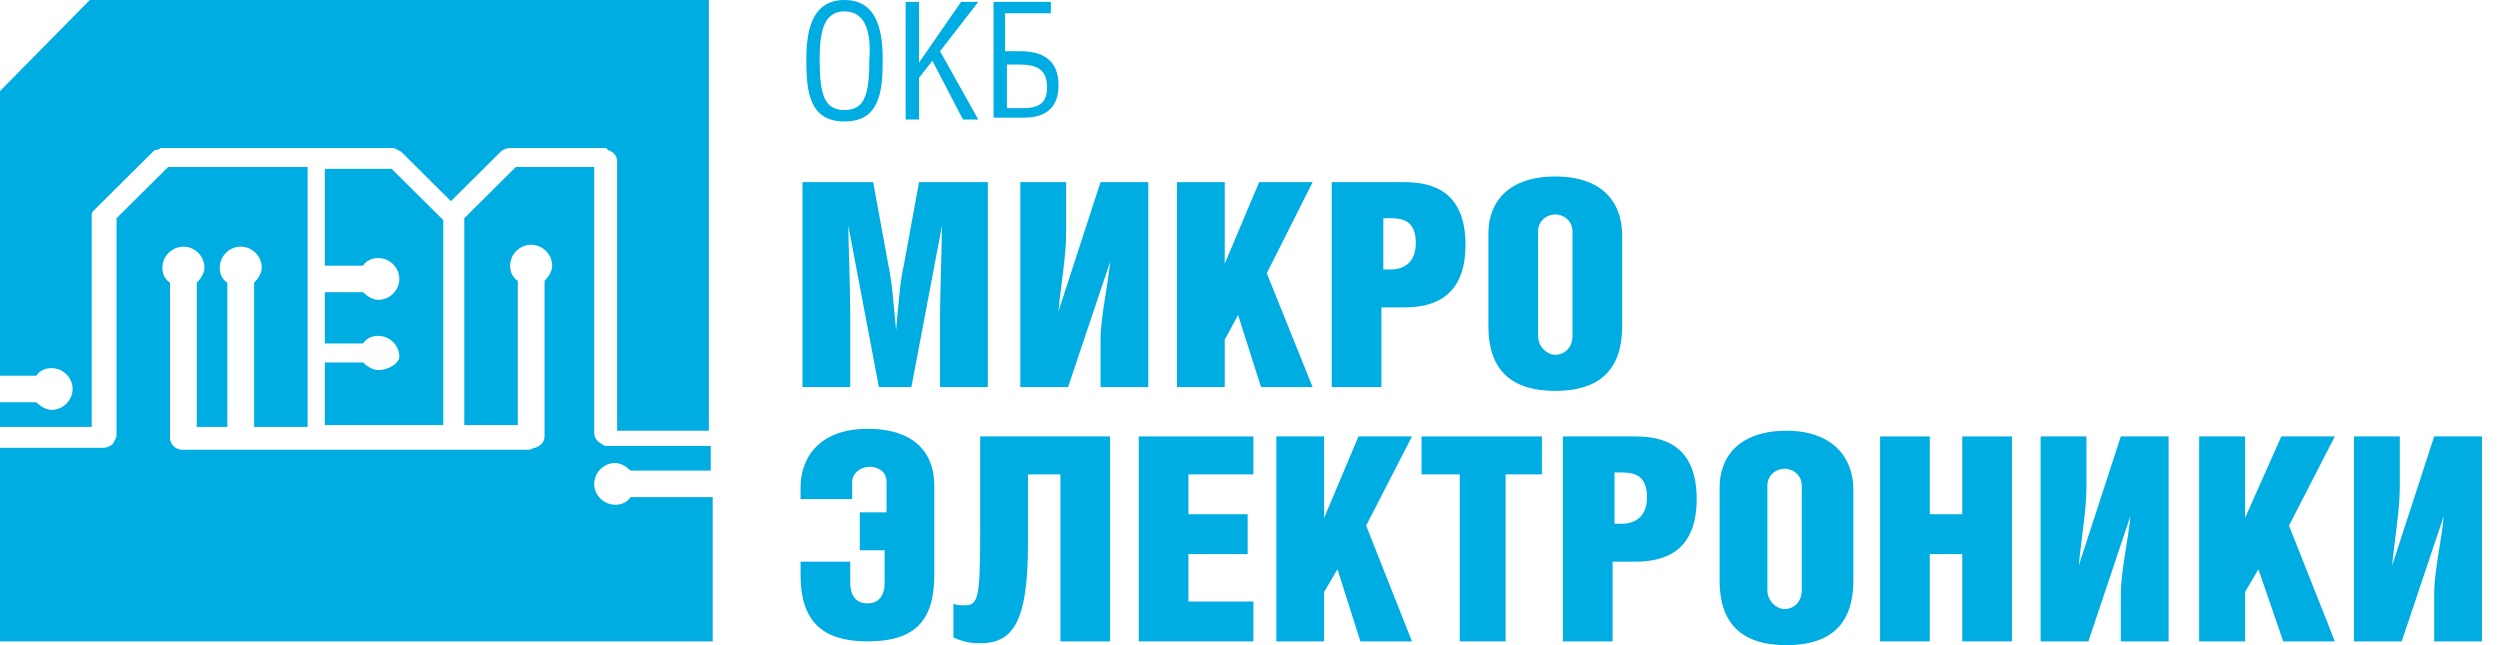
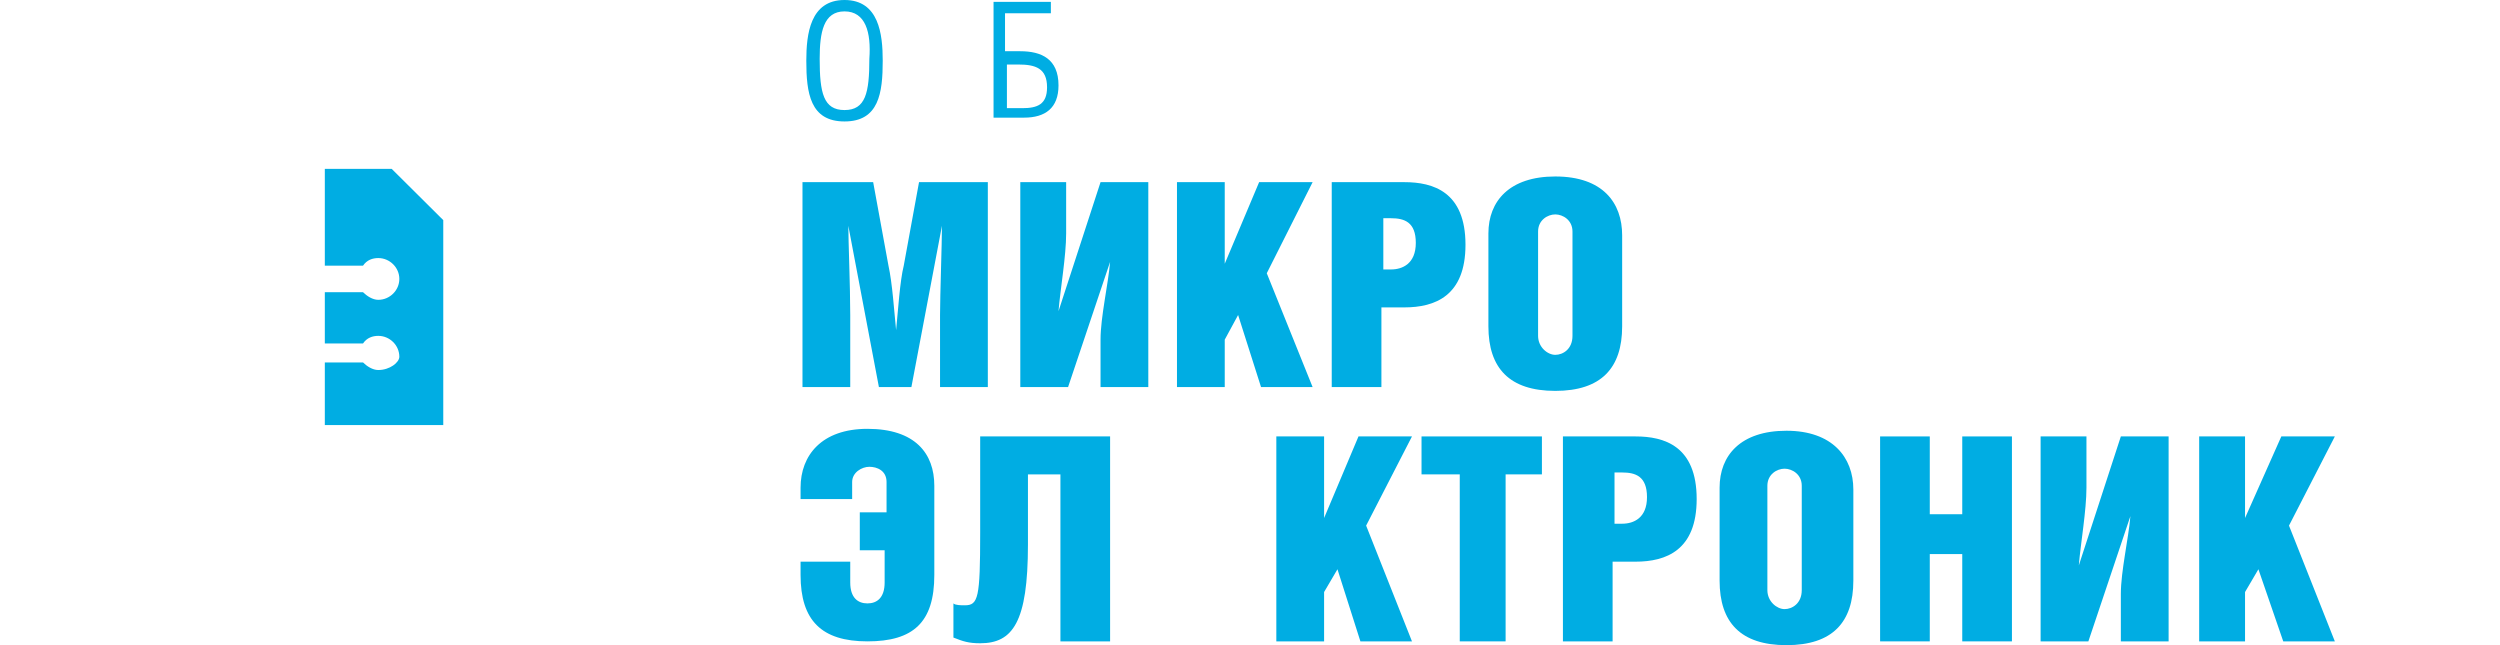
<svg xmlns="http://www.w3.org/2000/svg" width="124" height="32" viewBox="0 0 124 32" fill="none">
  <g clip-path="url(#clip0_95_9845)">
-     <path fill-rule="evenodd" clip-rule="evenodd" d="M1.801 18.635C1.99 18.353 2.274 18.259 2.559 18.259C3.127 18.259 3.601 18.729 3.601 19.294C3.601 19.859 3.127 20.329 2.559 20.329C2.274 20.329 1.99 20.141 1.801 19.953H0V21.177H4.549V10.823C4.549 10.729 4.549 10.635 4.549 10.635C4.549 10.541 4.644 10.447 4.644 10.447L7.582 7.529C7.676 7.435 7.676 7.435 7.771 7.435C7.866 7.435 7.961 7.341 7.961 7.341H19.428C19.617 7.341 19.712 7.435 19.901 7.529L22.366 9.976L24.829 7.529C24.924 7.435 25.114 7.341 25.303 7.341H29.947C30.042 7.341 30.137 7.341 30.137 7.435C30.421 7.529 30.61 7.718 30.61 8V21.365H35.159V0H4.454L0 4.518V18.635H1.801Z" fill="#00ADE3" />
-     <path fill-rule="evenodd" clip-rule="evenodd" d="M31.274 24.659C31.084 24.941 30.8 25.035 30.516 25.035C29.947 25.035 29.473 24.565 29.473 24C29.473 23.435 29.947 22.965 30.516 22.965C30.8 22.965 31.084 23.153 31.274 23.341H35.254V22.118H30.137C30.042 22.118 29.947 22.118 29.852 22.024C29.663 21.93 29.473 21.741 29.473 21.459V8.282H25.588L23.029 10.824V21.082H25.683V13.93C25.398 13.741 25.303 13.459 25.303 13.177C25.303 12.612 25.777 12.141 26.346 12.141C26.915 12.141 27.388 12.612 27.388 13.177C27.388 13.459 27.199 13.741 27.009 13.93V21.647C27.009 21.93 26.82 22.118 26.535 22.212C26.441 22.212 26.346 22.306 26.251 22.306H9.003C8.719 22.306 8.434 22.024 8.434 21.741V14.024C8.15 13.835 8.055 13.553 8.055 13.271C8.055 12.706 8.529 12.235 9.098 12.235C9.666 12.235 10.14 12.706 10.14 13.271C10.14 13.553 9.951 13.835 9.761 14.024V21.177H11.277V14.024C10.993 13.835 10.899 13.553 10.899 13.271C10.899 12.706 11.372 12.235 11.941 12.235C12.509 12.235 12.983 12.706 12.983 13.271C12.983 13.553 12.794 13.835 12.604 14.024V21.177H15.258V8.282H8.34L5.781 10.824V21.553C5.781 21.741 5.686 21.835 5.591 22.024C5.497 22.118 5.307 22.212 5.118 22.212H0V31.812H35.349V24.659H31.274Z" fill="#00ADE3" />
    <path fill-rule="evenodd" clip-rule="evenodd" d="M18.764 18.353C18.48 18.353 18.196 18.165 18.006 17.977H16.111V21.082H21.986V10.918L19.428 8.376H16.111V13.177H18.006C18.196 12.894 18.48 12.8 18.764 12.8C19.333 12.8 19.807 13.271 19.807 13.835C19.807 14.4 19.333 14.871 18.764 14.871C18.48 14.871 18.196 14.682 18.006 14.494H16.111V17.035H18.006C18.196 16.753 18.48 16.659 18.764 16.659C19.333 16.659 19.807 17.129 19.807 17.694C19.807 17.977 19.333 18.353 18.764 18.353Z" fill="#00ADE3" />
    <path fill-rule="evenodd" clip-rule="evenodd" d="M43.309 9.035L44.068 13.177C44.257 14.024 44.352 15.435 44.447 16.377C44.541 15.435 44.636 13.93 44.826 13.177L45.584 9.035H48.996V19.2H46.626V15.624C46.626 14.682 46.721 12.047 46.721 11.2L45.205 19.2H43.594L42.077 11.2C42.077 11.953 42.172 14.212 42.172 15.624V19.2H39.803V9.035H43.309Z" fill="#00ADE3" />
    <path fill-rule="evenodd" clip-rule="evenodd" d="M52.881 9.035V11.577C52.881 12.706 52.597 14.306 52.502 15.435L54.587 9.035H56.956V19.2H54.587V16.847C54.587 15.718 54.966 14.118 55.061 12.988L52.976 19.2H50.607V9.035H52.881Z" fill="#00ADE3" />
    <path fill-rule="evenodd" clip-rule="evenodd" d="M60.747 13.082L62.453 9.035H65.106L62.832 13.553L65.106 19.2H62.548L61.41 15.624L60.747 16.847V19.2H58.378V9.035H60.747V13.082Z" fill="#00ADE3" />
    <path fill-rule="evenodd" clip-rule="evenodd" d="M68.518 13.365H68.992C69.561 13.365 70.224 13.082 70.224 12.047C70.224 11.012 69.655 10.824 68.992 10.824H68.613V13.365H68.518ZM68.518 19.2H66.054V9.035H69.655C71.077 9.035 72.688 9.506 72.688 12.141C72.688 14.682 71.172 15.247 69.655 15.247H68.518V19.2Z" fill="#00ADE3" />
    <path fill-rule="evenodd" clip-rule="evenodd" d="M76.289 11.482V16.659C76.289 17.224 76.763 17.6 77.142 17.6C77.521 17.6 77.995 17.318 77.995 16.659V11.482C77.995 10.918 77.521 10.635 77.142 10.635C76.763 10.635 76.289 10.918 76.289 11.482ZM80.459 11.671V16.188C80.459 18.259 79.417 19.388 77.142 19.388C74.868 19.388 73.825 18.259 73.825 16.188V11.576C73.825 9.976 74.868 8.753 77.142 8.753C79.511 8.753 80.459 10.071 80.459 11.671Z" fill="#00ADE3" />
    <path fill-rule="evenodd" clip-rule="evenodd" d="M39.708 24.847V24.188C39.708 22.588 40.751 21.27 43.025 21.27C45.394 21.27 46.342 22.494 46.342 24.094V28.518C46.342 30.87 45.3 31.812 43.025 31.812C40.751 31.812 39.708 30.776 39.708 28.518V27.859H42.172V28.894C42.172 29.647 42.551 29.929 43.025 29.929C43.499 29.929 43.878 29.647 43.878 28.894V27.294H42.646V25.412H43.973V23.906C43.973 23.341 43.499 23.153 43.12 23.153C42.741 23.153 42.267 23.435 42.267 23.906V24.753H39.708V24.847Z" fill="#00ADE3" />
    <path fill-rule="evenodd" clip-rule="evenodd" d="M55.061 21.647V31.812H52.597V23.529H50.986V27.012C50.986 30.87 50.228 31.906 48.617 31.906C48.048 31.906 47.764 31.812 47.29 31.623V29.929C47.385 30.023 47.669 30.023 47.858 30.023C48.522 30.023 48.617 29.647 48.617 26.447V21.647H55.061Z" fill="#00ADE3" />
-     <path fill-rule="evenodd" clip-rule="evenodd" d="M56.482 21.647H62.169V23.529H58.946V25.506H61.884V27.482H58.946V29.835H62.169V31.812H56.482V21.647Z" fill="#00ADE3" />
    <path fill-rule="evenodd" clip-rule="evenodd" d="M65.675 25.694L67.381 21.647H70.034L67.76 26.07L70.034 31.812H67.476L66.338 28.235L65.675 29.365V31.812H63.306V21.647H65.675V25.694Z" fill="#00ADE3" />
    <path fill-rule="evenodd" clip-rule="evenodd" d="M74.678 31.812H72.404V23.529H70.508V21.647H76.479V23.529H74.678V31.812Z" fill="#00ADE3" />
    <path fill-rule="evenodd" clip-rule="evenodd" d="M79.985 25.976H80.459C81.028 25.976 81.691 25.694 81.691 24.659C81.691 23.623 81.123 23.435 80.459 23.435H80.08V25.976H79.985ZM79.985 31.812H77.521V21.647H81.123C82.544 21.647 84.155 22.118 84.155 24.753C84.155 27.294 82.639 27.859 81.123 27.859H79.985V31.812Z" fill="#00ADE3" />
    <path fill-rule="evenodd" clip-rule="evenodd" d="M87.662 24.094V29.271C87.662 29.835 88.135 30.212 88.514 30.212C88.894 30.212 89.367 29.93 89.367 29.271V24.094C89.367 23.529 88.894 23.247 88.514 23.247C88.135 23.247 87.662 23.529 87.662 24.094ZM91.926 24.282V28.8C91.926 30.871 90.884 32 88.609 32C86.335 32 85.292 30.871 85.292 28.8V24.188C85.292 22.588 86.335 21.365 88.609 21.365C90.884 21.365 91.926 22.682 91.926 24.282Z" fill="#00ADE3" />
    <path fill-rule="evenodd" clip-rule="evenodd" d="M95.717 25.506H97.328V21.647H99.792V31.812H97.328V27.482H95.717V31.812H93.253V21.647H95.717V25.506Z" fill="#00ADE3" />
    <path fill-rule="evenodd" clip-rule="evenodd" d="M103.488 21.647V24.188C103.488 25.318 103.204 26.918 103.109 28.047L105.194 21.647H107.563V31.812H105.194V29.459C105.194 28.329 105.573 26.729 105.668 25.6L103.583 31.812H101.214V21.647H103.488Z" fill="#00ADE3" />
    <path fill-rule="evenodd" clip-rule="evenodd" d="M111.354 25.694L113.154 21.647H115.808L113.534 26.07L115.808 31.812H113.249L112.017 28.235L111.354 29.365V31.812H109.079V21.647H111.354V25.694Z" fill="#00ADE3" />
-     <path fill-rule="evenodd" clip-rule="evenodd" d="M119.03 21.647V24.188C119.03 25.318 118.746 26.918 118.651 28.047L120.736 21.647H123.105V31.812H120.736V29.459C120.736 28.329 121.115 26.729 121.21 25.6L119.125 31.812H116.756V21.647H119.03Z" fill="#00ADE3" />
    <path fill-rule="evenodd" clip-rule="evenodd" d="M41.888 0.565C40.846 0.565 40.656 1.6 40.656 2.918C40.656 4.612 40.846 5.459 41.888 5.459C42.931 5.459 43.12 4.612 43.12 2.918C43.215 1.6 42.931 0.565 41.888 0.565ZM39.993 3.012C39.993 1.694 40.182 0 41.888 0C43.594 0 43.783 1.694 43.783 3.012C43.783 4.612 43.594 6.024 41.888 6.024C40.182 6.024 39.993 4.612 39.993 3.012Z" fill="#00ADE3" />
-     <path fill-rule="evenodd" clip-rule="evenodd" d="M45.584 3.106L47.669 0.094H48.522L46.627 2.541L48.522 5.93H47.764L46.247 3.012L45.584 3.859V5.93H44.921V0.094H45.584V3.106Z" fill="#00ADE3" />
    <path fill-rule="evenodd" clip-rule="evenodd" d="M49.943 5.365H50.702C51.46 5.365 51.934 5.177 51.934 4.33C51.934 3.388 51.365 3.2 50.512 3.2H49.943V5.365ZM52.123 0.094V0.659H49.849V2.541H50.607C51.649 2.541 52.502 2.918 52.502 4.235C52.502 5.365 51.839 5.835 50.796 5.835H49.28V0.094H52.123Z" fill="#00ADE3" />
  </g>
  <defs>
    <clipPath id="clip0_95_9845">
      <rect width="123.2" height="32" fill="white" />
    </clipPath>
  </defs>
</svg>